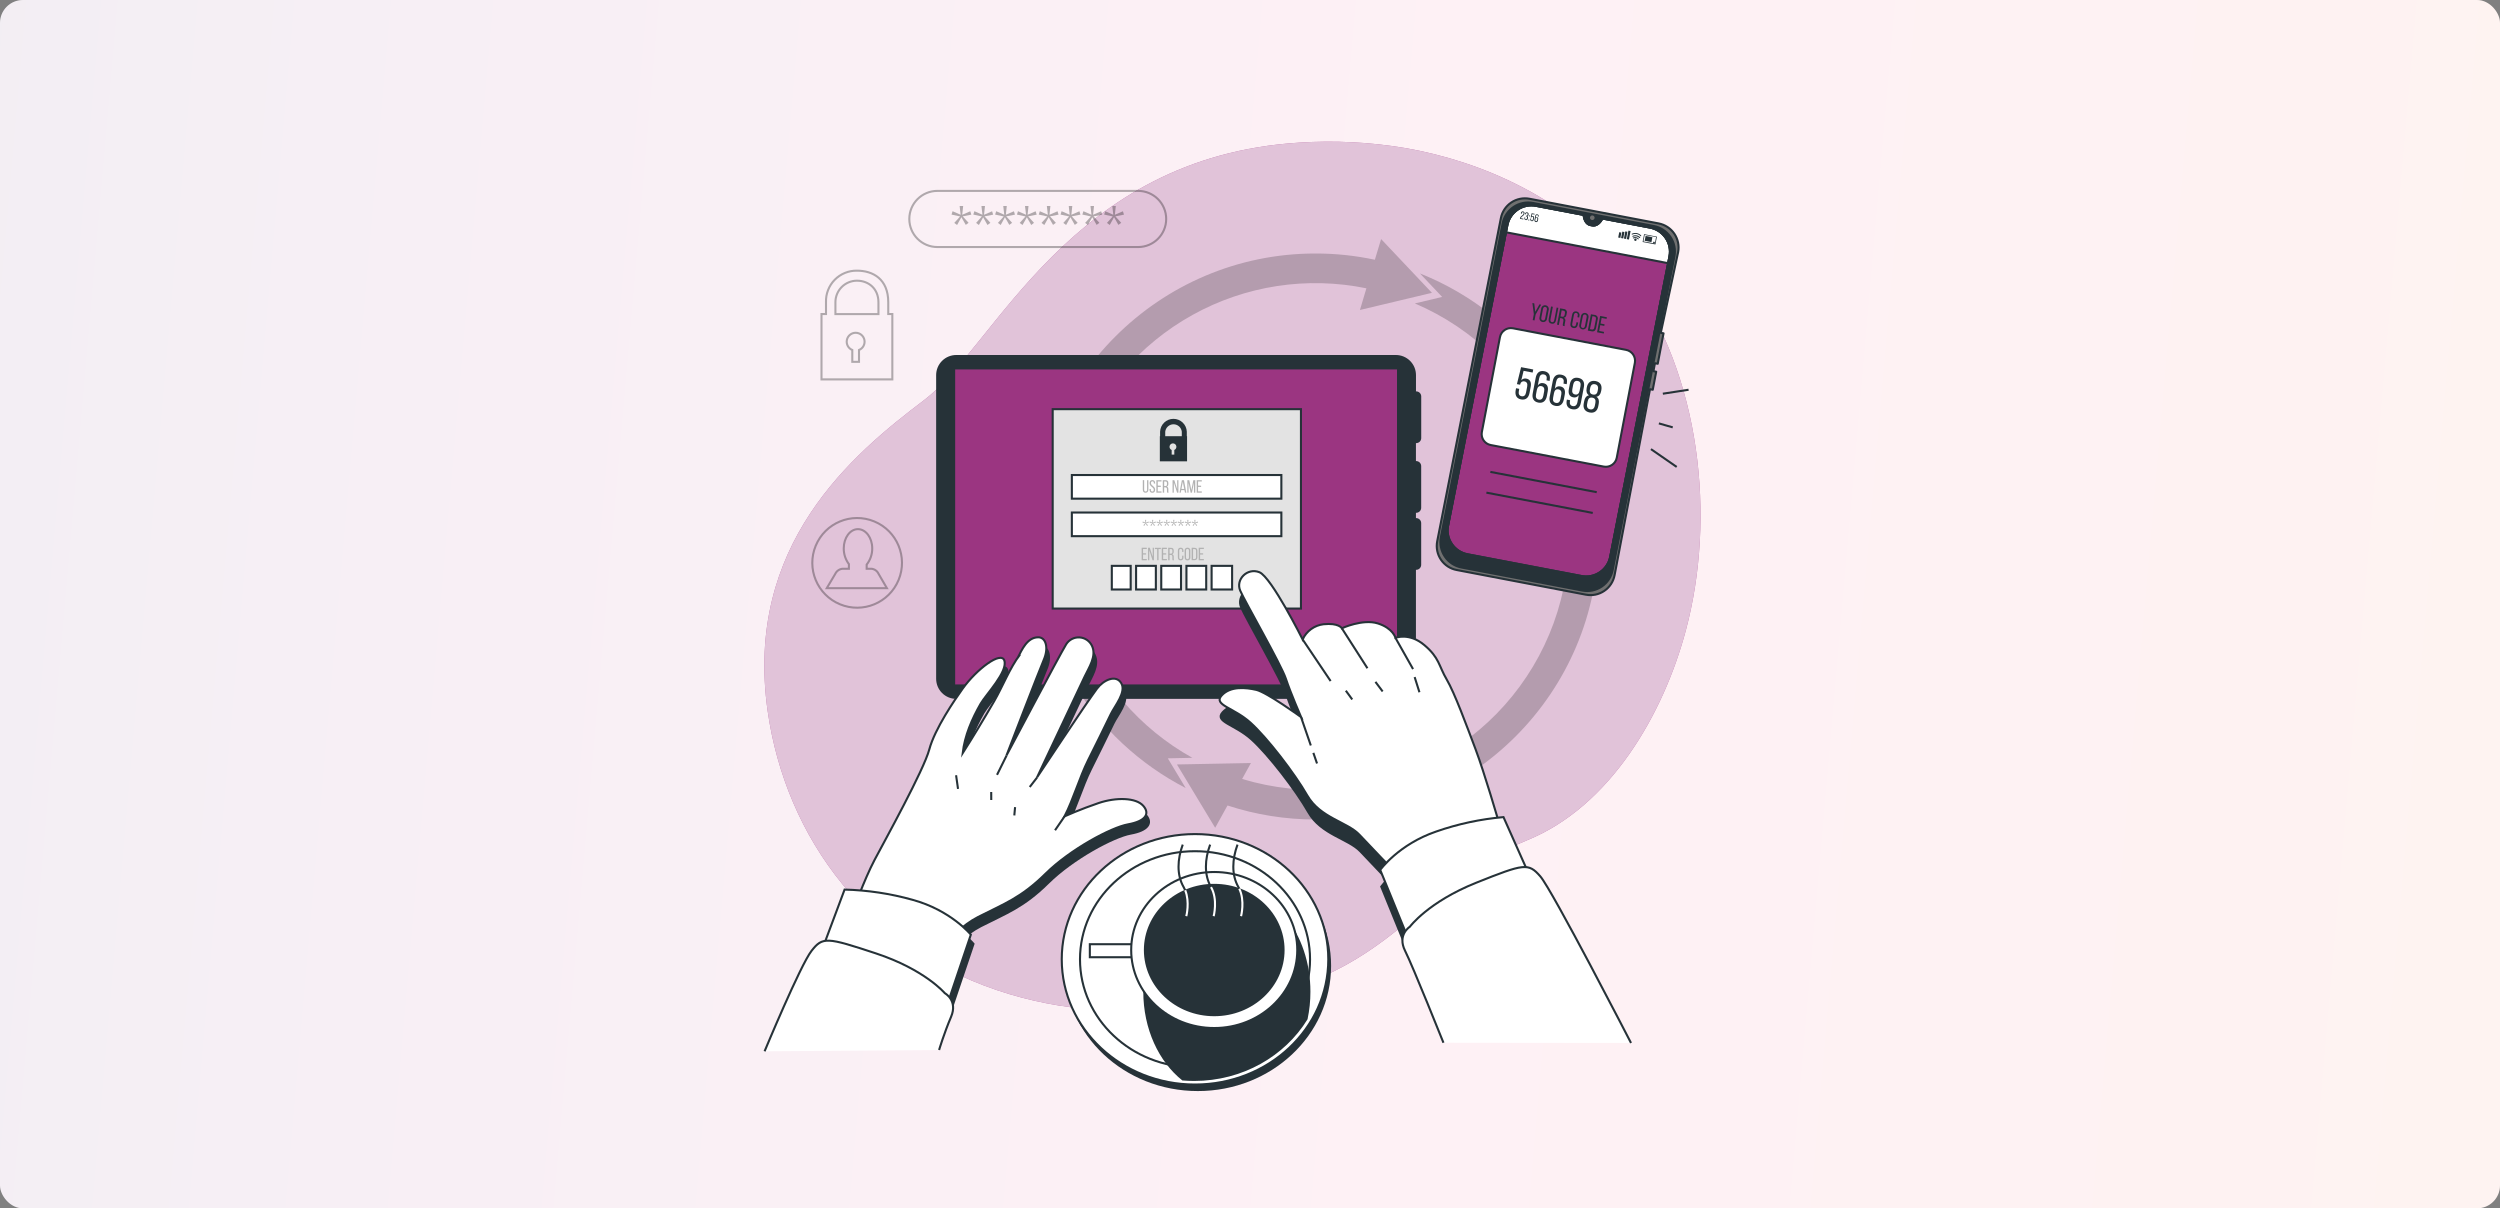
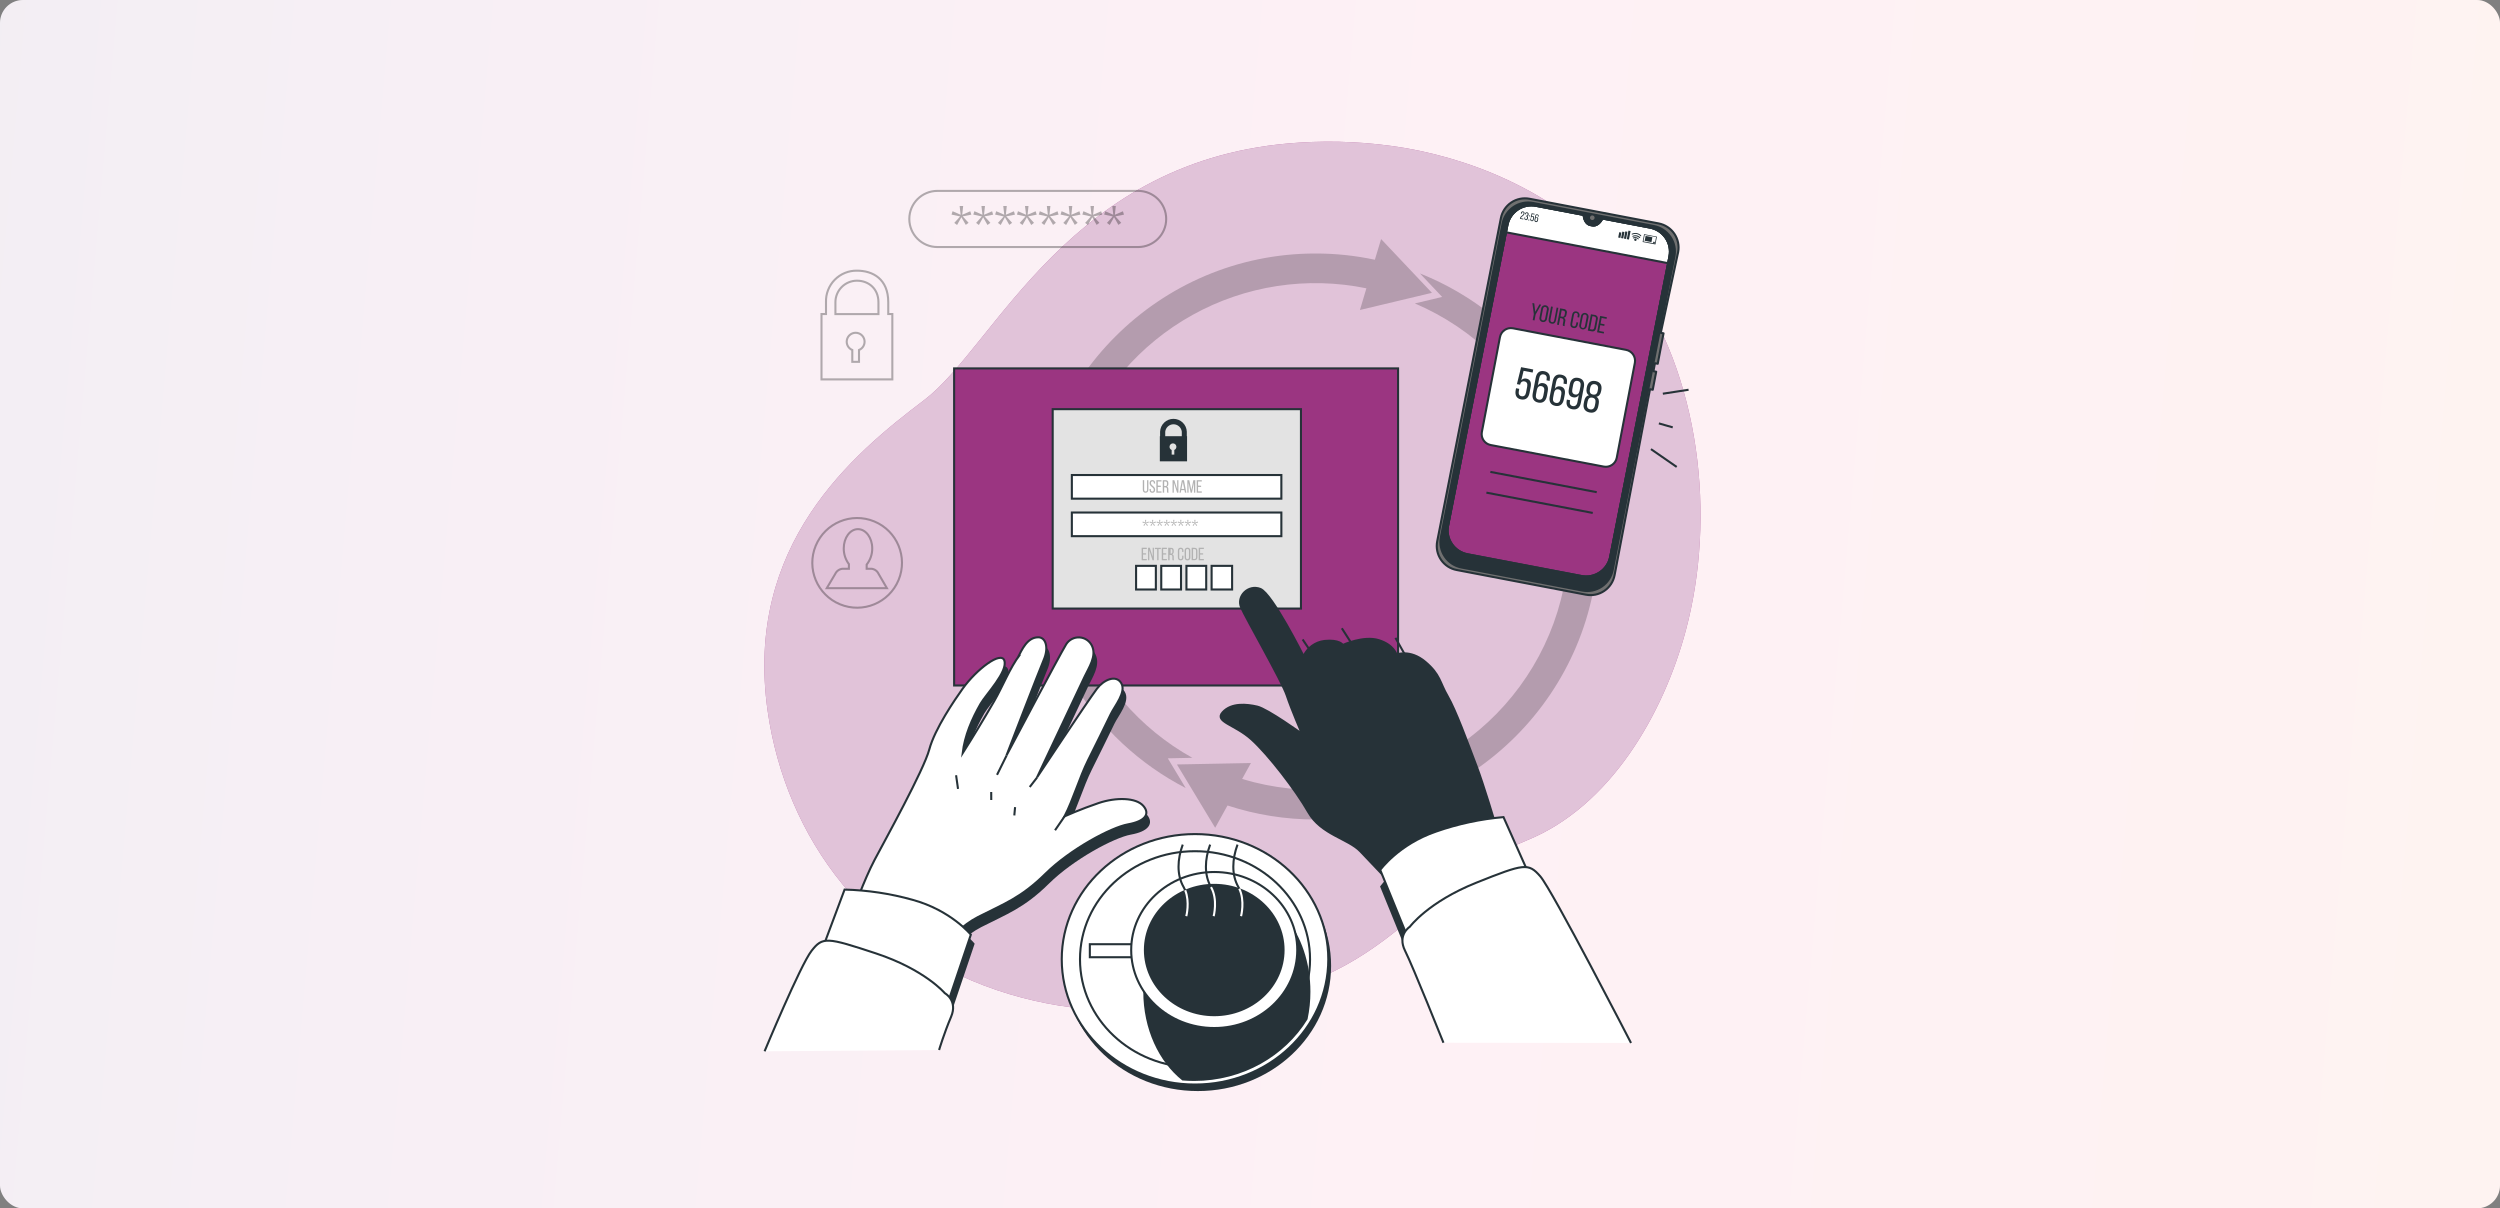
<svg xmlns="http://www.w3.org/2000/svg" width="1200" height="580" viewBox="0 0 1200 580" fill="none">
  <rect x="0" y="0" width="1200" height="580" fill="#808080" stroke="none" />
  <rect width="1200" height="580" rx="11" fill="white" />
  <rect width="1200" height="580" rx="11" fill="url(#paint0_linear_13501_112735)" fill-opacity="0.08" />
  <path d="M809.19 302.66C798.5 342.55 773.11 387.05 732.94 403.35C672.25 427.99 669.61 479.06 557.27 485.11C540.872 486.065 524.419 485.237 508.2 482.64C500.269 481.347 492.43 479.547 484.73 477.25C416.82 457 377.14 402 368.47 341.33C357.06 261.49 409.35 217.91 443.57 192.05C477.79 166.19 513.32 75.26 623.71 68.45C640.565 67.358 657.491 68.213 674.15 71C712.15 77.47 751.89 96 776.87 126.34C778.743 128.62 780.55 130.954 782.29 133.34C816.31 180.17 823.77 248.27 809.19 302.66Z" fill="#9B3581" />
  <path opacity="0.7" d="M809.19 302.66C798.5 342.55 773.11 387.05 732.94 403.35C672.25 427.99 669.61 479.06 557.27 485.11C540.872 486.065 524.419 485.237 508.2 482.64C500.269 481.347 492.43 479.547 484.73 477.25C416.82 457 377.14 402 368.47 341.33C357.06 261.49 409.35 217.91 443.57 192.05C477.79 166.19 513.32 75.26 623.71 68.45C640.565 67.358 657.491 68.213 674.15 71C712.15 77.47 751.89 96 776.87 126.34C778.743 128.62 780.55 130.954 782.29 133.34C816.31 180.17 823.77 248.27 809.19 302.66Z" fill="white" />
  <path opacity="0.3" d="M426.36 150.73V145.06C426.36 133.88 418.92 129.92 411.36 129.92C409.374 129.885 407.402 130.255 405.564 131.006C403.725 131.758 402.059 132.876 400.667 134.293C399.275 135.71 398.186 137.395 397.466 139.246C396.746 141.097 396.411 143.075 396.48 145.06V150.73H394.32V182.11H428.32V150.73H426.36ZM412.32 168V173.69H409.1V168C408.178 167.627 407.414 166.944 406.939 166.069C406.465 165.194 406.309 164.181 406.499 163.204C406.69 162.227 407.214 161.346 407.982 160.713C408.75 160.08 409.715 159.734 410.71 159.734C411.706 159.734 412.67 160.08 413.438 160.713C414.207 161.346 414.731 162.227 414.921 163.204C415.111 164.181 414.956 165.194 414.482 166.069C414.007 166.944 413.243 167.627 412.32 168ZM421.65 150.76H401V145.09C400.995 142.35 402.078 139.719 404.011 137.776C405.944 135.834 408.57 134.738 411.31 134.73C417.01 134.73 421.65 138.63 421.65 145.06V150.76Z" stroke="black" stroke-miterlimit="10" />
  <path opacity="0.3" d="M546.29 91.63H449.95C442.505 91.63 436.47 97.663 436.47 105.105C436.47 112.547 442.505 118.58 449.95 118.58H546.29C553.735 118.58 559.77 112.547 559.77 105.105C559.77 97.663 553.735 91.63 546.29 91.63Z" stroke="black" stroke-miterlimit="10" />
  <g opacity="0.3">
    <path d="M462.11 103.85L464.92 106.95L463.57 107.95L461.47 104.26L459.4 108L458.05 107L460.84 103.9L456.73 103L457.23 101.38L461.1 103.08L460.62 98.89H462.32L461.87 103.08L465.74 101.41L466.24 103.03L462.11 103.85Z" fill="black" />
    <path d="M472.58 103.85L475.39 106.95L474 108L471.91 104.31L469.87 108L468.52 107L471.3 103.9L467.19 103L467.7 101.38L471.57 103.08L471.09 98.89H472.79L472.34 103.08L476.21 101.41L476.71 103.03L472.58 103.85Z" fill="black" />
    <path d="M483 103.85L485.81 106.95L484.46 107.95L482.37 104.26L480.34 108L479 107L481.78 103.9L477.66 103L478.17 101.38L482.04 103.08L481.56 98.89H483.26L482.81 103.08L486.68 101.41L487.18 103.03L483 103.85Z" fill="black" />
    <path d="M493.51 103.85L496.32 106.95L495 108L492.9 104.31L490.81 108L489.46 107L492.24 103.9L488.13 103L488.63 101.38L492.5 103.08L492 98.89H493.69L493.24 103.08L497.11 101.41L497.62 103.03L493.51 103.85Z" fill="black" />
    <path d="M504 103.85L506.81 106.95L505.46 107.95L503.36 104.26L501.28 108L499.92 107L502.71 103.9L498.6 103L499.1 101.38L502.97 103.08L502.49 98.89H504.19L503.74 103.08L507.61 101.41L508.11 103.03L504 103.85Z" fill="black" />
    <path d="M514.45 103.85L517.26 106.95L515.9 107.95L513.81 104.26L511.74 108L510.39 107L513.17 103.9L509.06 103L509.57 101.38L513.44 103.08L513 98.89H514.7L514.25 103.08L518.12 101.41L518.62 103.03L514.45 103.85Z" fill="black" />
    <path d="M524.91 103.85L527.72 106.95L526.37 107.95L524.28 104.26L522.21 108L520.86 107L523.64 103.9L519.53 103L520.04 101.38L523.91 103.08L523.43 98.89H525.13L524.68 103.08L528.55 101.41L529.05 103.03L524.91 103.85Z" fill="black" />
    <path d="M535.38 103.85L538.19 106.95L536.84 107.95L534.74 104.26L532.68 108L531.33 107L534.11 103.9L530 103L530.5 101.38L534.37 103.08L533.9 98.89H535.59L535.14 103.08L539 101.41L539.51 103.03L535.38 103.85Z" fill="black" />
  </g>
  <path opacity="0.3" d="M421.71 275.44C421.403 274.766 420.923 274.186 420.319 273.757C419.715 273.329 419.008 273.067 418.27 273H416V271C417.753 268.792 418.696 266.049 418.67 263.23C418.67 258.13 415.6 253.99 411.81 253.99C408.02 253.99 405 258.13 405 263.23C404.979 265.949 405.847 268.6 407.47 270.78V273H404.47C403.724 273.059 403.006 273.313 402.389 273.735C401.771 274.158 401.275 274.736 400.95 275.41L396.84 282.33H425.71L421.71 275.44Z" stroke="black" stroke-miterlimit="10" />
  <path opacity="0.3" d="M431.311 278.411C435.859 267.431 430.645 254.842 419.665 250.294C408.684 245.746 396.096 250.96 391.547 261.94C386.999 272.921 392.213 285.509 403.194 290.058C414.174 294.606 426.763 289.392 431.311 278.411Z" stroke="black" stroke-miterlimit="10" />
  <g opacity="0.2">
    <path d="M572.33 363.75C546.939 349.638 527.441 326.902 517.364 299.657C507.287 272.412 507.298 242.459 517.395 215.222C527.491 187.984 547.007 165.262 572.408 151.169C597.809 137.075 627.416 132.542 655.87 138.39L652.77 148.79L687.33 140.56L662.93 114.75L659.93 124.68C650.553 122.673 640.989 121.667 631.4 121.68C556.49 121.68 495.54 182.62 495.54 257.53C495.56 282.464 502.434 306.912 515.411 328.202C528.388 349.493 546.968 366.806 569.12 378.25L560.55 364L572.33 363.75Z" fill="black" />
    <path d="M681.56 131.24L692.23 142.53L679.13 145.65C707.75 157.842 730.609 180.538 743.004 209.07C755.399 237.602 756.388 269.8 745.767 299.039C735.147 328.278 713.724 352.334 685.906 366.26C658.089 380.185 625.992 382.919 596.22 373.9L600.44 366.25L564.93 366.94L583.28 397.35L589.2 386.63C602.831 391.098 617.086 393.369 631.43 393.36C706.34 393.36 767.29 332.42 767.29 257.5C767.258 230.297 759.072 203.727 743.791 181.221C728.51 158.715 706.833 141.306 681.56 131.24Z" fill="black" />
  </g>
  <path d="M792 109.23L769.1 104.86V104.94C767.96 107.25 766.1 108.53 764.37 108.2L763.37 108.01C761.64 107.69 760.37 105.8 760.17 103.23V103.15L737.27 98.78C735.754 98.489 734.195 98.499 732.683 98.811C731.171 99.123 729.735 99.73 728.458 100.598C727.18 101.466 726.087 102.577 725.24 103.867C724.392 105.158 723.808 106.603 723.52 108.12L693.8 258.83C693.466 260.589 693.844 262.408 694.852 263.887C695.859 265.367 697.412 266.386 699.17 266.72L763.78 279.05C764.65 279.217 765.545 279.211 766.412 279.032C767.28 278.852 768.104 278.504 768.836 278.006C769.569 277.508 770.197 276.871 770.683 276.13C771.169 275.39 771.505 274.561 771.67 273.69L801.37 123C801.663 121.481 801.652 119.918 801.339 118.402C801.026 116.887 800.417 115.448 799.546 114.168C798.676 112.889 797.561 111.794 796.266 110.947C794.971 110.099 793.521 109.516 792 109.23Z" fill="#9B3581" stroke="#263238" stroke-linecap="round" stroke-linejoin="round" />
  <path d="M800.73 126.34L801.37 122.98C801.66 121.462 801.647 119.902 801.333 118.388C801.018 116.875 800.409 115.438 799.538 114.161C798.668 112.884 797.554 111.791 796.26 110.945C794.967 110.099 793.519 109.516 792 109.23L769.1 104.86V104.94C767.96 107.25 766.1 108.53 764.37 108.2L763.37 108.01C761.64 107.69 760.37 105.8 760.17 103.23V103.15L737.27 98.78C735.754 98.489 734.195 98.499 732.683 98.811C731.171 99.123 729.735 99.73 728.458 100.598C727.18 101.466 726.087 102.577 725.24 103.867C724.392 105.158 723.808 106.603 723.52 108.12L722.87 111.49L800.73 126.34Z" fill="white" stroke="#263238" stroke-linecap="round" stroke-linejoin="round" />
  <path d="M795.71 174.6L798.5 160L797.18 159.75L805.51 121C806.09 117.938 805.432 114.77 803.679 112.192C801.926 109.614 799.222 107.837 796.16 107.25L734.16 95.41C731.097 94.828 727.928 95.485 725.349 97.239C722.771 98.992 720.994 101.697 720.41 104.76L689.85 259.85C689.559 261.367 689.569 262.926 689.881 264.438C690.193 265.95 690.8 267.386 691.668 268.663C692.535 269.94 693.646 271.034 694.937 271.881C696.228 272.728 697.673 273.313 699.19 273.6L761.19 285.44C762.711 285.738 764.275 285.732 765.793 285.423C767.311 285.114 768.753 284.508 770.036 283.641C771.32 282.773 772.419 281.66 773.271 280.366C774.122 279.072 774.71 277.622 775 276.1L792 186.82L793.32 187.08L794.97 178.43L793.65 178.18L794.38 174.35L795.71 174.6ZM772.92 267.16C772.331 270.222 770.552 272.926 767.972 274.677C765.392 276.428 762.223 277.084 759.16 276.5L704.39 266.05C701.329 265.464 698.626 263.687 696.875 261.108C695.123 258.53 694.467 255.362 695.05 252.3L723.51 108.12C723.798 106.603 724.382 105.158 725.23 103.867C726.077 102.577 727.17 101.466 728.448 100.598C729.725 99.73 731.161 99.123 732.673 98.811C734.185 98.499 735.744 98.489 737.26 98.78L760.16 103.15V103.23C760.38 105.8 761.63 107.69 763.36 108.01L764.36 108.2C766.08 108.53 767.95 107.2 769.09 104.94V104.86L792 109.23C793.521 109.516 794.971 110.099 796.266 110.947C797.561 111.794 798.676 112.889 799.546 114.168C800.417 115.448 801.026 116.887 801.339 118.403C801.652 119.918 801.663 121.481 801.37 123L772.92 267.16Z" fill="#707070" stroke="#263238" stroke-linecap="round" stroke-linejoin="round" />
  <path d="M793.83 108.49L735.83 97.42C732.585 96.802 729.228 97.498 726.496 99.354C723.764 101.211 721.881 104.076 721.26 107.32L691.62 257.83C691.313 259.437 691.325 261.089 691.656 262.691C691.988 264.293 692.631 265.814 693.551 267.167C694.47 268.52 695.647 269.679 697.015 270.577C698.382 271.475 699.913 272.094 701.52 272.4L759.52 283.46C761.127 283.768 762.779 283.756 764.381 283.424C765.983 283.093 767.504 282.449 768.857 281.53C770.21 280.61 771.369 279.433 772.267 278.066C773.165 276.698 773.784 275.167 774.09 273.56L803.73 123.05C804.348 119.807 803.652 116.451 801.796 113.72C799.939 110.989 797.074 109.108 793.83 108.49ZM772.92 267.16C772.332 270.222 770.552 272.925 767.972 274.677C765.392 276.428 762.223 277.084 759.16 276.5L704.39 266.05C701.329 265.464 698.626 263.686 696.875 261.108C695.123 258.53 694.467 255.362 695.05 252.3L723.51 108.12C723.798 106.603 724.382 105.158 725.23 103.867C726.077 102.577 727.17 101.466 728.448 100.598C729.725 99.73 731.161 99.123 732.673 98.811C734.185 98.499 735.744 98.489 737.26 98.78L760.16 103.15V103.23C760.38 105.8 761.63 107.69 763.36 108.01L764.36 108.2C766.08 108.53 767.95 107.2 769.09 104.94V104.86L792 109.23C793.521 109.516 794.971 110.099 796.266 110.947C797.561 111.794 798.676 112.889 799.546 114.168C800.417 115.448 801.026 116.887 801.339 118.402C801.652 119.918 801.663 121.481 801.37 123L772.92 267.16Z" fill="#263238" stroke="#263238" stroke-linecap="round" stroke-linejoin="round" />
  <path d="M765.38 104.721C765.421 104.507 765.399 104.286 765.315 104.086C765.23 103.885 765.089 103.714 764.907 103.594C764.726 103.474 764.513 103.41 764.295 103.411C764.078 103.412 763.865 103.478 763.685 103.599C763.505 103.721 763.365 103.893 763.282 104.095C763.2 104.296 763.179 104.517 763.222 104.73C763.266 104.943 763.371 105.139 763.526 105.292C763.68 105.445 763.876 105.549 764.09 105.591C764.232 105.62 764.378 105.62 764.52 105.592C764.662 105.564 764.798 105.508 764.918 105.427C765.038 105.346 765.14 105.241 765.22 105.12C765.299 104.999 765.354 104.863 765.38 104.721Z" fill="#707070" />
  <path d="M731.73 102.6C731.52 103.7 730.21 103.86 730.05 104.69V104.75L731.24 104.98L731.17 105.35L729.57 105L729.63 104.69C729.85 103.52 731.13 103.52 731.32 102.5C731.39 102.13 731.32 101.9 731.01 101.85C730.7 101.8 730.54 101.98 730.48 102.3L730.42 102.62L730.04 102.55V102.25C730.15 101.7 730.47 101.38 731.04 101.48C731.169 101.489 731.293 101.529 731.403 101.595C731.513 101.662 731.605 101.754 731.672 101.863C731.74 101.973 731.78 102.097 731.79 102.225C731.8 102.353 731.78 102.481 731.73 102.6Z" fill="#263238" />
  <path d="M733.72 103V103.09C733.705 103.248 733.639 103.398 733.533 103.516C733.427 103.635 733.286 103.717 733.13 103.75C733.265 103.838 733.367 103.968 733.421 104.12C733.475 104.271 733.478 104.436 733.43 104.59L733.38 104.87C733.27 105.43 732.94 105.74 732.38 105.64C731.82 105.54 731.63 105.12 731.74 104.56V104.31L732.12 104.38L732.06 104.66C732 104.99 732.06 105.21 732.39 105.26C732.72 105.31 732.85 105.15 732.92 104.78L732.98 104.5C733.04 104.15 732.98 103.95 732.62 103.88H732.4L732.47 103.52H732.71C732.773 103.531 732.838 103.529 732.9 103.514C732.962 103.498 733.02 103.47 733.07 103.43C733.121 103.39 733.162 103.34 733.191 103.283C733.22 103.226 733.237 103.164 733.24 103.1V102.93C733.31 102.56 733.24 102.34 732.92 102.29C732.6 102.24 732.45 102.41 732.39 102.74V102.92L732.01 102.85V102.68C732.11 102.13 732.44 101.82 733.01 101.92C733.58 102.02 733.83 102.42 733.72 103Z" fill="#263238" />
  <path d="M734.46 103.4L734.36 103.91L733.97 103.83L734.07 103.33L734.46 103.4ZM734.08 105.4L733.98 105.91L733.59 105.83L733.69 105.33L734.08 105.4Z" fill="#263238" />
  <path d="M735.22 103.89C735.289 103.803 735.381 103.738 735.485 103.703C735.59 103.667 735.703 103.663 735.81 103.69C736.28 103.78 736.42 104.16 736.32 104.69L736.19 105.4C736.08 105.96 735.75 106.27 735.19 106.16C734.63 106.05 734.45 105.65 734.55 105.09L734.6 104.84L734.98 104.92L734.93 105.19C734.86 105.51 734.93 105.74 735.25 105.79C735.57 105.84 735.72 105.68 735.78 105.35L735.91 104.64C735.98 104.32 735.91 104.09 735.59 104.04C735.538 104.027 735.483 104.025 735.429 104.033C735.376 104.042 735.324 104.061 735.279 104.09C735.233 104.119 735.193 104.157 735.163 104.202C735.132 104.247 735.111 104.297 735.1 104.35V104.43L734.72 104.36L735.2 102.36L736.64 102.63L736.57 102.99L735.5 102.79L735.22 103.89Z" fill="#263238" />
  <path d="M738.57 103.9V104L738.19 103.93V103.84C738.25 103.51 738.19 103.29 737.85 103.24C737.51 103.19 737.37 103.35 737.3 103.74L737.14 104.55C737.207 104.439 737.309 104.352 737.43 104.303C737.551 104.255 737.684 104.246 737.81 104.28C738.27 104.37 738.42 104.74 738.32 105.28L738.21 105.83C738.206 105.951 738.175 106.068 738.12 106.175C738.065 106.282 737.986 106.375 737.891 106.448C737.795 106.521 737.684 106.571 737.566 106.596C737.449 106.621 737.327 106.619 737.21 106.59C737.09 106.573 736.976 106.53 736.875 106.464C736.773 106.397 736.688 106.309 736.625 106.206C736.562 106.103 736.523 105.987 736.51 105.867C736.497 105.746 736.51 105.625 736.55 105.51L736.91 103.66C737.02 103.08 737.35 102.77 737.91 102.88C738.024 102.896 738.134 102.936 738.231 102.998C738.329 103.059 738.412 103.142 738.475 103.239C738.537 103.335 738.578 103.445 738.595 103.559C738.611 103.673 738.603 103.79 738.57 103.9ZM737.06 105L736.95 105.54C736.89 105.87 736.95 106.09 737.28 106.15C737.61 106.21 737.75 106.04 737.82 105.71L737.92 105.16C737.98 104.84 737.92 104.61 737.59 104.56C737.26 104.51 737.12 104.69 737.06 105Z" fill="#263238" />
  <path d="M778.26 111.65L777.229 111.453L776.739 114.017L777.77 114.214L778.26 111.65Z" fill="#263238" />
  <path d="M779.738 111.377L778.707 111.181L778.118 114.265L779.15 114.462L779.738 111.377Z" fill="#263238" />
  <path d="M781.174 111.262L780.143 111.065L779.485 114.513L780.516 114.71L781.174 111.262Z" fill="#263238" />
  <path d="M782.68 110.899L781.648 110.702L780.869 114.788L781.9 114.985L782.68 110.899Z" fill="#263238" />
  <path d="M794.61 117.34L788.45 116.17L789.16 112.4L795.33 113.58L794.61 117.34ZM788.85 115.89L794.33 116.89L794.92 113.8L789.44 112.8L788.85 115.89Z" fill="#263238" />
  <path d="M793.146 113.874L789.895 113.254L789.449 115.592L792.7 116.212L793.146 113.874Z" fill="#263238" />
  <path d="M794.372 116.152L793.598 116.002L793.427 116.884L794.201 117.034L794.372 116.152Z" fill="#263238" />
  <path d="M786.34 114.92C786.299 114.91 786.261 114.889 786.23 114.86C785.968 114.576 785.623 114.381 785.245 114.304C784.866 114.227 784.472 114.271 784.12 114.43C784.094 114.446 784.065 114.457 784.034 114.462C784.004 114.467 783.973 114.465 783.943 114.458C783.913 114.45 783.885 114.437 783.861 114.418C783.836 114.4 783.816 114.377 783.8 114.35C783.784 114.324 783.773 114.295 783.768 114.264C783.764 114.234 783.765 114.203 783.772 114.173C783.78 114.143 783.793 114.115 783.812 114.091C783.83 114.066 783.854 114.046 783.88 114.03C784.316 113.814 784.81 113.745 785.289 113.831C785.768 113.917 786.207 114.155 786.54 114.51C786.562 114.532 786.58 114.557 786.592 114.585C786.604 114.614 786.61 114.644 786.61 114.675C786.61 114.706 786.604 114.736 786.592 114.765C786.58 114.793 786.562 114.819 786.54 114.84C786.515 114.868 786.484 114.89 786.45 114.904C786.415 114.918 786.377 114.923 786.34 114.92Z" fill="#263238" />
  <path d="M787 114.23C786.964 114.239 786.926 114.239 786.89 114.23C786.516 113.829 786.025 113.555 785.488 113.446C784.95 113.337 784.392 113.397 783.89 113.62C783.864 113.636 783.835 113.646 783.805 113.651C783.774 113.655 783.743 113.654 783.714 113.646C783.684 113.639 783.656 113.626 783.631 113.608C783.607 113.589 783.586 113.566 783.57 113.54C783.555 113.514 783.544 113.485 783.54 113.454C783.535 113.424 783.537 113.393 783.544 113.364C783.552 113.334 783.565 113.306 783.583 113.281C783.601 113.257 783.624 113.236 783.65 113.22C784.242 112.939 784.908 112.852 785.552 112.97C786.196 113.089 786.787 113.407 787.24 113.88C787.262 113.902 787.28 113.927 787.292 113.956C787.304 113.984 787.31 114.014 787.31 114.045C787.31 114.076 787.304 114.106 787.292 114.135C787.28 114.163 787.262 114.189 787.24 114.21C787.207 114.236 787.166 114.252 787.123 114.256C787.081 114.259 787.038 114.251 787 114.23Z" fill="#263238" />
  <path d="M787.55 113.42C787.507 113.408 787.466 113.388 787.43 113.36C786.95 112.836 786.314 112.479 785.615 112.342C784.917 112.205 784.193 112.296 783.55 112.6C783.496 112.629 783.432 112.636 783.372 112.62C783.313 112.603 783.262 112.564 783.23 112.51C783.214 112.484 783.203 112.455 783.199 112.425C783.194 112.394 783.195 112.363 783.203 112.333C783.21 112.304 783.223 112.275 783.242 112.251C783.26 112.226 783.284 112.206 783.31 112.19C784.041 111.844 784.863 111.737 785.658 111.885C786.453 112.032 787.182 112.426 787.74 113.01C787.762 113.032 787.78 113.057 787.792 113.086C787.804 113.114 787.81 113.144 787.81 113.175C787.81 113.206 787.804 113.236 787.792 113.265C787.78 113.293 787.762 113.319 787.74 113.34C787.718 113.368 787.688 113.39 787.655 113.404C787.622 113.418 787.586 113.423 787.55 113.42Z" fill="#263238" />
  <path d="M785.57 115.17C785.557 115.246 785.529 115.318 785.487 115.383C785.446 115.448 785.392 115.504 785.328 115.547C785.265 115.591 785.194 115.622 785.118 115.638C785.043 115.654 784.966 115.654 784.89 115.64C784.736 115.611 784.6 115.522 784.512 115.392C784.424 115.263 784.391 115.104 784.42 114.95C784.449 114.796 784.538 114.66 784.668 114.572C784.797 114.484 784.956 114.451 785.11 114.48C785.186 114.494 785.258 114.524 785.323 114.566C785.387 114.609 785.442 114.664 785.485 114.728C785.528 114.793 785.558 114.865 785.572 114.941C785.587 115.016 785.586 115.094 785.57 115.17Z" fill="#263238" />
  <path d="M780.487 167.927L726.226 157.576C723.329 157.023 720.532 158.924 719.98 161.821L711.291 207.369C710.738 210.266 712.639 213.063 715.536 213.615L769.797 223.966C772.694 224.519 775.491 222.618 776.043 219.721L784.732 174.173C785.285 171.276 783.384 168.479 780.487 167.927Z" fill="white" stroke="#263238" stroke-miterlimit="10" />
  <path d="M736.24 150.79L735.54 145.45L736.45 145.62L736.93 149.7L738.93 146.09L739.76 146.24L737.1 151L736.57 153.81L735.7 153.65L736.24 150.79Z" fill="#263238" />
  <path d="M739.76 148.21C739.78 147.951 739.853 147.7 739.977 147.472C740.101 147.243 740.271 147.044 740.477 146.886C740.683 146.729 740.92 146.616 741.173 146.557C741.425 146.497 741.687 146.492 741.942 146.541C742.197 146.59 742.439 146.692 742.651 146.841C742.863 146.99 743.042 147.182 743.175 147.405C743.308 147.628 743.392 147.876 743.422 148.134C743.453 148.391 743.428 148.653 743.35 148.9L742.58 152.9C742.561 153.159 742.487 153.41 742.363 153.639C742.24 153.867 742.069 154.066 741.863 154.224C741.657 154.381 741.42 154.494 741.168 154.553C740.915 154.613 740.653 154.618 740.398 154.569C740.143 154.52 739.902 154.418 739.689 154.269C739.477 154.12 739.298 153.928 739.165 153.705C739.032 153.482 738.948 153.234 738.918 152.976C738.888 152.719 738.912 152.458 738.99 152.21L739.76 148.21ZM739.84 152.47C739.7 153.19 739.93 153.66 740.55 153.78C741.17 153.9 741.55 153.54 741.7 152.78L742.49 148.64C742.62 147.93 742.41 147.45 741.78 147.33C741.15 147.21 740.78 147.58 740.63 148.33L739.84 152.47Z" fill="#263238" />
  <path d="M744.23 153.31C744.1 154.02 744.29 154.49 744.93 154.62C745.57 154.75 745.93 154.36 746.06 153.62L747.2 147.62L748.02 147.78L746.88 153.72C746.65 154.91 745.95 155.6 744.75 155.36C743.55 155.12 743.15 154.24 743.38 153.05L744.51 147.11L745.37 147.27L744.23 153.31Z" fill="#263238" />
  <path d="M750.63 148.32C750.878 148.333 751.12 148.404 751.335 148.527C751.55 148.65 751.734 148.823 751.87 149.03C752.006 149.238 752.092 149.474 752.12 149.721C752.148 149.968 752.117 150.217 752.03 150.45L751.91 151.09C751.74 151.95 751.34 152.43 750.63 152.51C750.939 152.685 751.176 152.964 751.299 153.297C751.422 153.63 751.422 153.996 751.3 154.33L751.07 155.55C750.985 155.878 750.985 156.222 751.07 156.55L750.19 156.39C750.109 156.062 750.109 155.718 750.19 155.39L750.42 154.16C750.59 153.27 750.23 152.91 749.5 152.77L748.89 152.66L748.25 156L747.37 155.84L748.87 148L750.63 148.32ZM749.7 152C750.39 152.13 750.85 152 751.01 151.13L751.15 150.38C751.29 149.68 751.15 149.26 750.45 149.13L749.6 148.97L749.05 151.87L749.7 152Z" fill="#263238" />
  <path d="M758.12 151.721L757.99 152.421L757.16 152.261L757.3 151.511C757.44 150.811 757.24 150.331 756.6 150.211C755.96 150.091 755.6 150.461 755.47 151.211L754.68 155.351C754.54 156.061 754.75 156.541 755.38 156.661C756.01 156.781 756.38 156.411 756.51 155.661L756.71 154.661L757.54 154.811L757.35 155.811C757.12 156.991 756.42 157.671 755.21 157.441C754 157.211 753.6 156.321 753.83 155.131L754.6 151.131C754.82 149.951 755.53 149.271 756.73 149.501C756.976 149.538 757.21 149.629 757.418 149.765C757.626 149.902 757.801 150.082 757.933 150.292C758.065 150.503 758.15 150.74 758.182 150.986C758.215 151.233 758.193 151.483 758.12 151.721Z" fill="#263238" />
  <path d="M758.85 151.85C758.876 151.596 758.954 151.35 759.08 151.128C759.206 150.906 759.377 150.712 759.581 150.56C759.786 150.407 760.021 150.299 760.269 150.242C760.518 150.185 760.776 150.18 761.027 150.228C761.278 150.276 761.516 150.376 761.726 150.521C761.936 150.666 762.114 150.853 762.248 151.071C762.382 151.288 762.469 151.531 762.504 151.784C762.538 152.037 762.52 152.295 762.45 152.54L761.67 156.54C761.638 156.788 761.556 157.026 761.428 157.24C761.301 157.454 761.131 157.64 760.929 157.786C760.728 157.933 760.498 158.036 760.255 158.091C760.012 158.145 759.76 158.149 759.515 158.103C759.27 158.056 759.037 157.96 758.831 157.821C758.624 157.681 758.448 157.501 758.314 157.291C758.18 157.081 758.09 156.846 758.049 156.6C758.009 156.354 758.02 156.102 758.08 155.86L758.85 151.85ZM758.93 156.12C758.8 156.83 759.02 157.3 759.65 157.42C760.28 157.54 760.65 157.19 760.79 156.42L761.58 152.28C761.72 151.57 761.51 151.09 760.87 150.97C760.23 150.85 759.87 151.22 759.72 151.97L758.93 156.12Z" fill="#263238" />
  <path d="M765.47 151.161C765.727 151.189 765.974 151.275 766.193 151.413C766.411 151.551 766.596 151.737 766.732 151.956C766.868 152.176 766.952 152.424 766.977 152.681C767.003 152.939 766.97 153.198 766.88 153.441L766.13 157.441C765.9 158.631 765.2 159.271 763.98 159.031L762.14 158.681L763.64 150.851L765.47 151.161ZM764.12 158.161C764.75 158.281 765.12 157.941 765.26 157.221L766.03 153.221C766.16 152.501 765.94 152.051 765.3 151.931L764.36 151.751L763.17 158.001L764.12 158.161Z" fill="#263238" />
  <path d="M770.2 155.66L770.05 156.44L768.13 156.07L767.6 158.86L769.95 159.31L769.8 160.1L766.58 159.49L768.07 151.65L771.3 152.27L771.14 153.06L768.79 152.61L768.28 155.29L770.2 155.66Z" fill="#263238" />
  <path d="M730.22 182.53C730.51 182.183 730.891 181.924 731.321 181.783C731.75 181.641 732.211 181.623 732.65 181.73C734.55 182.09 735.13 183.65 734.72 185.73L734.17 188.62C733.74 190.88 732.38 192.15 730.12 191.72C727.86 191.29 727.12 189.61 727.52 187.35L727.71 186.35L729.25 186.64L729.04 187.74C728.79 189.07 729.18 189.98 730.36 190.2C731.54 190.42 732.25 189.73 732.5 188.4L733.05 185.53C733.31 184.2 732.91 183.29 731.73 183.07C731.516 183.013 731.292 183 731.072 183.033C730.853 183.066 730.643 183.145 730.455 183.263C730.267 183.381 730.106 183.537 729.981 183.721C729.856 183.905 729.771 184.112 729.73 184.33L729.66 184.67L728.12 184.38L730.12 176.24L735.95 177.35L735.67 178.83L731.32 178L730.22 182.53Z" fill="#263238" />
  <path d="M743.84 182.57V182.85L742.3 182.55L742.37 182.17C742.63 180.84 742.23 179.96 741.02 179.73C739.81 179.5 739.02 180.19 738.77 181.73L738.14 185.05C738.403 184.594 738.809 184.236 739.295 184.032C739.78 183.828 740.32 183.789 740.83 183.92C742.73 184.28 743.31 185.81 742.9 187.92L742.48 190.16C742.05 192.42 740.64 193.68 738.39 193.25C736.14 192.82 735.27 191.12 735.7 188.86L737.14 181.32C737.58 178.98 738.92 177.72 741.26 178.17C743.6 178.62 744.27 180.31 743.84 182.57ZM737.7 187.14L737.28 189.35C737.02 190.68 737.42 191.59 738.62 191.82C739.82 192.05 740.53 191.35 740.78 190.02L741.2 187.8C741.46 186.47 741.04 185.56 739.86 185.34C738.68 185.12 738 185.81 737.7 187.14Z" fill="#263238" />
  <path d="M752.06 184.14L752.01 184.42L750.46 184.12L750.54 183.74C750.79 182.41 750.39 181.53 749.19 181.3C747.99 181.07 747.24 181.76 746.94 183.3L746.3 186.61C746.567 186.158 746.973 185.804 747.458 185.602C747.943 185.4 748.481 185.361 748.99 185.49C750.89 185.85 751.48 187.38 751.07 189.49L750.64 191.72C750.21 193.98 748.81 195.25 746.55 194.82C744.29 194.39 743.43 192.69 743.86 190.43L745.3 183C745.75 180.66 747.08 179.4 749.43 179.85C751.78 180.3 752.49 181.88 752.06 184.14ZM745.91 188.7L745.49 190.92C745.24 192.25 745.63 193.16 746.84 193.39C748.05 193.62 748.74 192.92 749 191.59L749.42 189.37C749.67 188.04 749.26 187.13 748.07 186.9C746.88 186.67 746.17 187.37 745.91 188.7Z" fill="#263238" />
  <path d="M760.27 185.731L758.83 193.271C758.38 195.611 757.05 196.891 754.68 196.441C752.31 195.991 751.62 194.341 752.05 192.091L752.11 191.811L753.65 192.101L753.57 192.491C753.32 193.821 753.74 194.711 754.92 194.931C756.1 195.151 756.92 194.481 757.19 192.931L757.82 189.621C757.554 190.071 757.149 190.422 756.665 190.621C756.181 190.819 755.646 190.855 755.14 190.721C753.24 190.361 752.65 188.851 753.06 186.721L753.49 184.461C753.92 182.201 755.3 180.951 757.58 181.381C759.86 181.811 760.7 183.471 760.27 185.731ZM755.13 184.661L754.71 186.881C754.46 188.211 754.87 189.121 756.06 189.351C757.25 189.581 757.96 188.881 758.21 187.551L758.64 185.331C758.9 183.981 758.5 183.091 757.29 182.861C756.08 182.631 755.39 183.311 755.13 184.661Z" fill="#263238" />
  <path d="M768.64 187.26L768.55 187.73C768.27 189.23 767.55 190.22 766.28 190.45C767.42 191.16 767.66 192.45 767.38 193.89L767.17 194.99C766.73 197.27 765.28 198.46 762.98 197.99C760.68 197.52 759.76 195.91 760.2 193.63L760.41 192.53C760.69 191.03 761.41 190 762.72 189.73C761.6 189.04 761.3 187.87 761.59 186.37L761.67 185.9C762.11 183.62 763.57 182.48 765.86 182.9C768.15 183.32 769.08 185 768.64 187.26ZM763.29 186.26L763.16 186.97C762.88 188.41 763.46 189.18 764.62 189.4C765.78 189.62 766.62 189.12 766.87 187.68L767 187C767.29 185.48 766.73 184.65 765.56 184.43C764.39 184.21 763.58 184.76 763.29 186.29V186.26ZM762.07 192.65L761.83 193.9C761.54 195.42 762.08 196.27 763.26 196.49C764.44 196.71 765.26 196.13 765.55 194.61L765.79 193.36C766.06 191.93 765.56 191.11 764.34 190.88C763.12 190.65 762.35 191.25 762.07 192.68V192.65Z" fill="#263238" />
  <path d="M715.37 226.511L766.43 236.251" stroke="#263238" stroke-miterlimit="10" />
  <path d="M713.47 236.471L764.52 246.211" stroke="#263238" stroke-miterlimit="10" />
  <path d="M798.16 188.98L810.51 187.08" stroke="#263238" stroke-miterlimit="10" />
  <path d="M796.26 203.23L802.91 205.13" stroke="#263238" stroke-miterlimit="10" />
  <path d="M792.46 215.58L804.81 224.13" stroke="#263238" stroke-miterlimit="10" />
-   <path d="M679.77 212.7C680.412 212.7 681.027 212.445 681.481 211.992C681.935 211.538 682.19 210.922 682.19 210.28V190.28C682.19 189.639 681.935 189.023 681.481 188.569C681.027 188.115 680.412 187.86 679.77 187.86H679.67V180.04C679.669 178.772 679.418 177.517 678.931 176.346C678.444 175.175 677.731 174.112 676.833 173.216C675.935 172.321 674.869 171.611 673.697 171.128C672.524 170.645 671.268 170.398 670 170.4H459C456.441 170.4 453.986 171.417 452.177 173.227C450.367 175.037 449.35 177.491 449.35 180.05V325.82C449.353 328.378 450.371 330.83 452.18 332.638C453.989 334.445 456.442 335.46 459 335.46H670C672.558 335.46 675.011 334.445 676.82 332.638C678.63 330.83 679.647 328.378 679.65 325.82V273.52H679.75C680.392 273.52 681.007 273.265 681.461 272.812C681.915 272.358 682.17 271.742 682.17 271.1V251.1C682.17 250.459 681.915 249.843 681.461 249.389C681.007 248.935 680.392 248.68 679.75 248.68H679.65V246.15H679.75C680.392 246.15 681.007 245.895 681.461 245.442C681.915 244.988 682.17 244.372 682.17 243.73V223.73C682.17 223.089 681.915 222.473 681.461 222.019C681.007 221.565 680.392 221.31 679.75 221.31H679.65V212.7H679.77Z" fill="#263238" />
  <path d="M671.07 176.83H457.98V329.03H671.07V176.83Z" fill="#9B3581" stroke="#263238" stroke-miterlimit="10" />
  <path d="M624.46 196.4H505.29V292.11H624.46V196.4Z" fill="#E3E3E3" stroke="#263238" stroke-miterlimit="10" />
  <path d="M550.13 265.59V266.19H548.67V268.32H550.46V268.92H548V262.92H550.46V263.52H548.67V265.57L550.13 265.59Z" fill="#B2B2B2" />
  <path d="M551.67 268.92H551.07V262.92H551.91L553.3 267.24V262.92H553.89V268.92H553.2L551.67 264.08V268.92Z" fill="#B2B2B2" />
  <path d="M555.44 268.92V263.54H554.33V262.94H557.2V263.54H556.1V268.92H555.44Z" fill="#B2B2B2" />
  <path d="M559.78 265.59V266.19H558.32V268.32H560.11V268.92H557.65V262.92H560.11V263.52H558.32V265.57L559.78 265.59Z" fill="#B2B2B2" />
-   <path d="M562.06 262.94C563 262.94 563.4 263.41 563.4 264.3V264.79C563.4 265.45 563.17 265.86 562.65 266.02C563.2 266.19 563.41 266.63 563.41 267.27V268.2C563.385 268.446 563.427 268.695 563.53 268.92H562.85C562.755 268.693 562.717 268.445 562.74 268.2V267.26C562.74 266.58 562.42 266.37 561.87 266.37H561.4V268.92H560.73V262.92L562.06 262.94ZM561.89 265.76C562.42 265.76 562.74 265.59 562.74 264.94V264.36C562.74 263.83 562.54 263.54 562.05 263.54H561.4V265.76H561.89Z" fill="#B2B2B2" />
+   <path d="M562.06 262.94C563 262.94 563.4 263.41 563.4 264.3V264.79C563.4 265.45 563.17 265.86 562.65 266.02C563.2 266.19 563.41 266.63 563.41 267.27V268.2C563.385 268.446 563.427 268.695 563.53 268.92H562.85C562.755 268.693 562.717 268.445 562.74 268.2V267.26C562.74 266.58 562.42 266.37 561.87 266.37H561.4V268.92H560.73V262.92L562.06 262.94ZM561.89 265.76C562.42 265.76 562.74 265.59 562.74 264.94V264.36C562.74 263.83 562.54 263.54 562.05 263.54H561.4H561.89Z" fill="#B2B2B2" />
  <path d="M568.07 264.381V264.921H567.43V264.351C567.43 263.811 567.22 263.481 566.73 263.481C566.24 263.481 566.03 263.811 566.03 264.351V267.511C566.03 268.051 566.25 268.381 566.73 268.381C567.21 268.381 567.43 268.051 567.43 267.511V266.731H568.07V267.481C568.07 268.381 567.64 268.981 566.71 268.981C565.78 268.981 565.37 268.381 565.37 267.481V264.381C565.37 263.471 565.8 262.881 566.71 262.881C567.62 262.881 568.07 263.471 568.07 264.381Z" fill="#B2B2B2" />
  <path d="M568.62 264.381C568.62 263.471 569.07 262.881 569.99 262.881C570.185 262.868 570.381 262.899 570.562 262.972C570.743 263.045 570.906 263.157 571.038 263.301C571.171 263.445 571.269 263.616 571.327 263.803C571.384 263.99 571.399 264.187 571.37 264.381V267.481C571.4 267.674 571.387 267.872 571.33 268.06C571.274 268.248 571.177 268.42 571.046 268.566C570.915 268.712 570.753 268.826 570.572 268.901C570.391 268.976 570.196 269.01 570 269.001C569.08 269.001 568.63 268.401 568.63 267.501L568.62 264.381ZM569.28 267.511C569.28 268.061 569.51 268.381 569.99 268.381C570.47 268.381 570.7 268.061 570.7 267.511V264.351C570.7 263.811 570.48 263.481 569.99 263.481C569.5 263.481 569.28 263.811 569.28 264.351V267.511Z" fill="#B2B2B2" />
  <path d="M573.4 262.94C574.33 262.94 574.76 263.5 574.76 264.42V267.42C574.76 268.34 574.33 268.9 573.4 268.9H572V262.9L573.4 262.94ZM573.4 268.32C573.88 268.32 574.11 268.02 574.11 267.47V264.39C574.11 263.84 573.88 263.54 573.39 263.54H572.68V268.32H573.4Z" fill="#B2B2B2" />
  <path d="M577.51 265.59V266.19H576.05V268.32H577.85V268.92H575.38V262.92H577.85V263.52H576.05V265.57L577.51 265.59Z" fill="#B2B2B2" />
  <path d="M615.05 228.011H514.49V239.361H615.05V228.011Z" fill="white" stroke="#263238" stroke-miterlimit="10" />
  <path d="M615.05 246.011H514.49V257.361H615.05V246.011Z" fill="white" stroke="#263238" stroke-miterlimit="10" />
  <path d="M578.98 271.61H569.49V282.96H578.98V271.61Z" fill="white" stroke="#263238" stroke-miterlimit="10" />
  <path d="M566.89 271.61H557.4V282.96H566.89V271.61Z" fill="white" stroke="#263238" stroke-miterlimit="10" />
  <path d="M554.81 271.61H545.32V282.96H554.81V271.61Z" fill="white" stroke="#263238" stroke-miterlimit="10" />
-   <path d="M542.73 271.61H533.67V282.96H542.73V271.61Z" fill="white" stroke="#263238" stroke-miterlimit="10" />
  <path d="M591.41 271.61H581.57V282.96H591.41V271.61Z" fill="white" stroke="#263238" stroke-miterlimit="10" />
  <path d="M569.67 209.391V207.211C569.605 205.553 568.9 203.985 567.704 202.836C566.508 201.686 564.914 201.044 563.255 201.044C561.596 201.044 560.002 201.686 558.806 202.836C557.61 203.985 556.906 205.553 556.84 207.211V209.391H556.72V221.451H569.79V209.391H569.67ZM563.67 216.021V218.201H562.4V216.001C562.045 215.857 561.752 215.594 561.569 215.257C561.387 214.921 561.327 214.531 561.401 214.156C561.474 213.78 561.676 213.441 561.971 213.198C562.267 212.955 562.637 212.822 563.02 212.822C563.403 212.822 563.774 212.955 564.069 213.198C564.365 213.441 564.566 213.78 564.64 214.156C564.713 214.531 564.653 214.921 564.471 215.257C564.289 215.594 563.995 215.857 563.64 216.001L563.67 216.021ZM567.26 209.391H559.31V207.211C559.42 206.233 559.886 205.331 560.619 204.675C561.353 204.019 562.302 203.657 563.285 203.657C564.269 203.657 565.218 204.019 565.951 204.675C566.684 205.331 567.15 206.233 567.26 207.211V209.391Z" fill="#263238" />
  <path d="M549.2 235.07C549.2 235.61 549.41 235.93 549.9 235.93C550.39 235.93 550.59 235.61 550.59 235.07V230.49H551.22V235C551.22 235.91 550.8 236.52 549.87 236.52C548.94 236.52 548.54 235.91 548.54 235V230.46H549.2V235.07Z" fill="#B2B2B2" />
  <path d="M554.47 231.931V232.091H553.83V231.891C553.83 231.361 553.63 231.041 553.15 231.041C552.67 231.041 552.47 231.361 552.47 231.891C552.47 233.231 554.47 233.361 554.47 235.041C554.47 235.951 554.03 236.541 553.11 236.541C552.19 236.541 551.77 235.951 551.77 235.041V234.701H552.4V235.081C552.4 235.611 552.62 235.931 553.1 235.931C553.58 235.931 553.8 235.611 553.8 235.081C553.8 233.741 551.8 233.611 551.8 231.931C551.8 231.001 552.22 230.431 553.12 230.431C554.02 230.431 554.47 231.001 554.47 231.931Z" fill="#B2B2B2" />
  <path d="M557.19 233.14V233.74H555.72V235.87H557.52V236.48H555.06V230.48H557.52V231.09H555.72V233.09L557.19 233.14Z" fill="#B2B2B2" />
  <path d="M559.47 230.49C560.41 230.49 560.8 230.97 560.8 231.86V232.35C560.8 233.01 560.57 233.42 560.06 233.58C560.61 233.74 560.81 234.19 560.81 234.83V235.76C560.792 236.007 560.833 236.254 560.93 236.48H560.26C560.16 236.251 560.119 236 560.14 235.75V234.81C560.14 234.13 559.83 233.92 559.27 233.92H558.8V236.48H558.13V230.48L559.47 230.49ZM559.3 233.31C559.83 233.31 560.14 233.14 560.14 232.49V231.92C560.14 231.38 559.95 231.1 559.45 231.1H558.8V233.31H559.3Z" fill="#B2B2B2" />
  <path d="M563.42 236.48H562.82V230.48H563.67L565.05 234.81V230.48H565.64V236.48H565L563.47 231.64L563.42 236.48Z" fill="#B2B2B2" />
  <path d="M567 235.27L566.77 236.48H566.15L567.3 230.48H568.3L569.44 236.48H568.78L568.54 235.27H567ZM567.09 234.7H568.42L567.75 231.24L567.09 234.7Z" fill="#B2B2B2" />
  <path d="M572.14 236.47H571.5L570.5 231.71V236.48H569.92V230.48H570.85L571.85 235.26L572.8 230.48H573.73V236.48H573.1V231.66L572.14 236.47Z" fill="#B2B2B2" />
  <path d="M576.53 233.14V233.74H575.07V235.87H576.87V236.48H574.41V230.48H576.87V231.09H575.07V233.09L576.53 233.14Z" fill="#B2B2B2" />
  <path d="M550.11 251.12L551.02 252.12L550.58 252.441L549.91 251.251L549.24 252.441L548.81 252.12L549.7 251.12L548.38 250.84L548.54 250.321L549.79 250.87L549.64 249.521H550.18L550.04 250.87L551.29 250.331L551.45 250.851L550.11 251.12Z" fill="#B2B2B2" />
  <path d="M553.49 251.12L554.4 252.12L553.96 252.441L553.29 251.251L552.62 252.441L552.18 252.12L553.08 251.12L551.76 250.84L551.92 250.321L553.17 250.87L553.01 249.521H553.56L553.41 250.87L554.66 250.331L554.83 250.851L553.49 251.12Z" fill="#B2B2B2" />
  <path d="M556.87 251.12L557.78 252.12L557.34 252.441L556.66 251.251L556 252.441L555.56 252.12L556.46 251.12L555.13 250.84L555.3 250.321L556.54 250.87L556.39 249.521H556.94L556.79 250.87L558.04 250.331L558.2 250.851L556.87 251.12Z" fill="#B2B2B2" />
  <path d="M560.25 251.12L561.15 252.12L560.72 252.441L560.04 251.251L559.37 252.441L558.94 252.12L559.84 251.12L558.51 250.84L558.67 250.321L559.92 250.87L559.77 249.521H560.31L560.17 250.87L561.42 250.331L561.58 250.851L560.25 251.12Z" fill="#B2B2B2" />
  <path d="M563.62 251.12L564.53 252.12L564.09 252.441L563.42 251.251L562.75 252.441L562.32 252.12L563.21 251.12L561.89 250.84L562.05 250.321L563.3 250.87L563.14 249.521H563.69L563.55 250.87L564.8 250.331L564.96 250.851L563.62 251.12Z" fill="#B2B2B2" />
  <path d="M567 251.12L567.91 252.12L567.47 252.441L566.8 251.251L566.13 252.441L565.69 252.12L566.59 251.12L565.26 250.84L565.43 250.321L566.68 250.87L566.52 249.521H567.07L566.92 250.87L568.17 250.331L568.34 250.851L567 251.12Z" fill="#B2B2B2" />
  <path d="M570.38 251.12L571.29 252.12L570.85 252.441L570.17 251.251L569.51 252.441L569.07 252.12L569.97 251.12L568.64 250.84L568.8 250.321L570.05 250.87L569.9 249.521H570.45L570.3 250.87L571.55 250.331L571.71 250.851L570.38 251.12Z" fill="#B2B2B2" />
  <path d="M573.76 251.12L574.66 252.12L574.23 252.441L573.55 251.251L572.88 252.441L572.45 252.12L573.35 251.12L572.02 250.84L572.18 250.321L573.43 250.87L573.28 249.521H573.82L573.68 250.87L574.93 250.331L575.09 250.851L573.76 251.12Z" fill="#B2B2B2" />
  <path d="M574.96 523.71C610.29 523.71 638.93 496.798 638.93 463.6C638.93 430.402 610.29 403.49 574.96 403.49C539.631 403.49 510.99 430.402 510.99 463.6C510.99 496.798 539.631 523.71 574.96 523.71Z" fill="#263238" />
  <path d="M573.61 520.58C608.94 520.58 637.58 493.668 637.58 460.47C637.58 427.273 608.94 400.36 573.61 400.36C538.28 400.36 509.64 427.273 509.64 460.47C509.64 493.668 538.28 520.58 573.61 520.58Z" fill="white" stroke="#263238" stroke-miterlimit="10" />
  <path d="M573.61 512.36C604.102 512.36 628.82 489.128 628.82 460.47C628.82 431.812 604.102 408.58 573.61 408.58C543.118 408.58 518.4 431.812 518.4 460.47C518.4 489.128 543.118 512.36 573.61 512.36Z" fill="white" stroke="#263238" stroke-miterlimit="10" />
  <path d="M588.91 425.54C566.75 425.54 548.78 448.11 548.78 475.96C548.78 493.96 556.27 509.68 567.52 518.61C569.38 518.77 571.26 518.86 573.16 518.86C596.46 518.86 616.77 506.94 627.62 489.24C628.549 484.888 629.012 480.45 629 476C629 448.11 611.07 425.54 588.91 425.54Z" fill="#263238" />
  <path d="M549.25 453.221H523.12V459.471H549.25V453.221Z" fill="white" stroke="#263238" stroke-miterlimit="10" />
  <path d="M582.83 493.461C604.844 493.461 622.69 476.694 622.69 456.011C622.69 435.327 604.844 418.561 582.83 418.561C560.816 418.561 542.97 435.327 542.97 456.011C542.97 476.694 560.816 493.461 582.83 493.461Z" fill="white" stroke="#263238" stroke-miterlimit="10" />
  <path d="M582.83 487.28C601.205 487.28 616.1 473.28 616.1 456.01C616.1 438.74 601.205 424.74 582.83 424.74C564.456 424.74 549.56 438.74 549.56 456.01C549.56 473.28 564.456 487.28 582.83 487.28Z" fill="#263238" stroke="#263238" stroke-miterlimit="10" />
  <path d="M568.89 427.33C568.678 426.807 568.431 426.3 568.15 425.81C564.75 419.9 565.15 412.39 567.72 405.41" stroke="#263238" stroke-miterlimit="10" />
  <path d="M569.42 439.76C569.42 439.76 571.2 433 568.89 427.33" stroke="white" stroke-miterlimit="10" />
  <path d="M581.29 425.81C577.9 419.9 578.29 412.39 580.87 405.41" stroke="#263238" stroke-miterlimit="10" />
  <path d="M582.56 439.761C582.56 439.761 584.68 431.711 581.29 425.811" stroke="white" stroke-miterlimit="10" />
  <path d="M594.86 426.6C594.73 426.33 594.59 426.07 594.44 425.81C591.05 419.9 591.44 412.39 594.01 405.41" stroke="#263238" stroke-miterlimit="10" />
  <path d="M595.71 439.761C595.71 439.761 597.65 432.411 594.86 426.601" stroke="white" stroke-miterlimit="10" />
  <path d="M722.14 400.24C722.14 400.24 721.14 400.3 719.23 400.5C717.47 394.5 712.17 376.76 708.69 367.59C704.47 356.45 698.69 340.701 694.87 334.171C691.05 327.641 691.41 323.8 684.11 317.66C676.81 311.52 670.28 314.201 670.28 314.201C670.28 314.201 669.13 309.59 661.83 307.29C654.53 304.99 644.55 309.59 644.55 309.59C644.55 309.59 643.01 306.9 635.71 307.67C633.559 307.934 631.512 308.743 629.761 310.021C628.011 311.298 626.617 313.002 625.71 314.97C625.71 314.97 610.71 284.97 604.97 282.7C599.23 280.43 593.44 286.16 595.75 291.54C598.06 296.92 615.34 326.88 617.64 333.79C619.94 340.7 624.94 352.23 624.94 352.23C624.94 352.23 608.42 340.321 603.43 339.171C598.44 338.021 591.14 337.25 586.91 341.86C582.68 346.47 592.67 347.621 600.74 354.921C608.81 362.221 621.87 379.11 628.01 389.87C634.15 400.63 647.22 402.55 653.01 408.69C657.06 413.02 662.83 419.05 665.89 422.25C664.855 423.299 663.889 424.415 663 425.59L675.67 456.701C675.67 456.701 678.36 452.48 689.12 444.03C699.88 435.58 733.29 425.21 733.29 425.21L722.14 400.24Z" fill="#263238" stroke="#263238" stroke-miterlimit="10" />
-   <path d="M667.51 416.4C667.51 416.4 658.29 406.8 652.51 400.66C646.73 394.52 633.69 392.59 627.51 381.83C621.33 371.07 608.3 354.18 600.24 346.88C592.18 339.58 582.19 338.43 586.41 333.82C590.63 329.21 598 330 603 331.13C608 332.26 624.51 344.19 624.51 344.19C624.51 344.19 619.51 332.67 617.21 325.76C614.91 318.85 597.6 288.88 595.3 283.5C593 278.12 598.75 272.36 604.51 274.67C610.27 276.98 625.26 306.93 625.26 306.93C626.164 304.961 627.558 303.257 629.309 301.98C631.059 300.704 633.109 299.898 635.26 299.64C642.56 298.87 644.1 301.56 644.1 301.56C644.1 301.56 654.1 296.95 661.38 299.25C668.66 301.55 669.83 306.17 669.83 306.17C669.83 306.17 676.36 303.48 683.66 309.62C690.96 315.76 690.57 319.62 694.41 326.14C698.25 332.66 704.02 348.42 708.24 359.56C712.46 370.7 719.38 394.51 719.38 394.51L669.81 421.4L667.51 416.4Z" fill="white" stroke="#263238" stroke-miterlimit="10" />
  <path d="M625.26 306.931L638.7 326.911" stroke="#263238" stroke-miterlimit="10" />
  <path d="M644.08 301.561L656.37 320.761" stroke="#263238" stroke-miterlimit="10" />
  <path d="M669.81 306.171L678.26 321.151" stroke="#263238" stroke-miterlimit="10" />
  <path d="M630.41 361.37L632.17 366.47" stroke="#263238" stroke-miterlimit="10" />
  <path d="M624.49 344.19L629.19 357.83" stroke="#263238" stroke-miterlimit="10" />
  <path d="M646 331.521L649.07 335.741" stroke="#263238" stroke-miterlimit="10" />
  <path d="M660.21 327.29L663.67 331.9" stroke="#263238" stroke-miterlimit="10" />
  <path d="M679.03 324.99L681.33 332.29" stroke="#263238" stroke-miterlimit="10" />
  <path d="M662.51 417.561C662.51 417.561 671.35 405.271 689.4 399.121C699.828 395.487 710.668 393.166 721.67 392.211L732.81 417.211C732.81 417.211 699.39 427.541 688.63 436.001C677.87 444.461 675.19 448.681 675.19 448.681L662.51 417.561Z" fill="white" stroke="#263238" stroke-miterlimit="10" />
  <path d="M692.86 500.521C692.86 500.521 678.26 464.031 674.42 456.351C670.58 448.671 676.73 444.831 676.73 444.831C676.73 444.831 685.56 432.921 708.61 423.701C731.66 414.481 733.61 414.101 739.33 420.631C745.05 427.161 782.89 500.631 782.89 500.631" fill="white" />
  <path d="M692.86 500.521C692.86 500.521 678.26 464.031 674.42 456.351C670.58 448.671 676.73 444.831 676.73 444.831C676.73 444.831 685.56 432.921 708.61 423.701C731.66 414.481 733.61 414.101 739.33 420.631C745.05 427.161 782.89 500.631 782.89 500.631" stroke="#263238" stroke-miterlimit="10" />
  <path d="M453.08 462.129C457.045 454.622 463.206 448.503 470.74 444.589C483.17 438.249 491.25 435.519 503.15 423.779C515.05 412.039 534.66 401.559 542.74 400.119C550.82 398.679 553.51 395.189 550.03 391.229C546.55 387.269 537.03 387.039 528.58 389.899C520.13 392.759 512.29 396.259 512.29 396.259C516.58 387.819 519.43 377.649 523.65 369.179C526.65 363.179 531.56 353.239 534.48 347.179C536.38 343.229 542.04 336.649 539.48 332.329C536.92 328.009 530.89 330.879 527.82 334.999C522.94 341.559 499.07 377.549 499.07 377.549L512.68 348.749C519.57 334.159 522.85 327.199 521.88 329.269C523.88 325.009 527.8 319.269 525.41 314.399C524.869 313.259 524.032 312.285 522.986 311.579C521.94 310.873 520.724 310.461 519.464 310.386C518.204 310.31 516.947 310.574 515.824 311.15C514.702 311.726 513.754 312.592 513.08 313.659C509.76 319.059 484.39 367.069 484.39 367.069C484.39 367.069 500.27 325.869 502.3 321.129C504.78 315.349 503.3 310.299 499.66 310.329C494.34 310.329 491.83 316.259 489.75 320.259L490.91 318.569C485.91 325.199 482.6 333.899 478.44 341.089C473.607 349.503 468.594 357.806 463.4 365.999C464.4 357.509 467.83 349.549 472.05 342.179C474.6 337.739 485.21 326.829 483.39 321.469C481.83 316.849 470.2 325.529 463.39 334.999C459.71 340.159 450.04 354.239 447.39 364.139C444.74 374.039 426.11 407.769 421.14 417.139C416.17 426.509 410.2 443.139 410.2 443.139L453.08 462.129Z" fill="#263238" stroke="#263238" stroke-miterlimit="10" />
  <path d="M467.27 453.07C467.27 453.07 457.69 441.35 439.27 436.33C428.639 433.349 417.678 431.699 406.64 431.42L397.08 457C397.08 457 431.08 465.3 442.33 473.07C453.58 480.84 456.53 484.89 456.53 484.89L467.27 453.07Z" fill="#263238" stroke="#263238" stroke-miterlimit="10" />
  <path d="M451.82 457.69C455.785 450.188 461.942 444.073 469.47 440.16C481.9 433.81 489.99 431.08 501.88 419.35C513.77 407.62 533.39 397.13 541.48 395.68C549.57 394.23 552.25 390.76 548.76 386.79C545.27 382.82 535.76 382.61 527.31 385.47C518.86 388.33 511 391.82 511 391.82C515.29 383.38 518.14 373.22 522.36 364.74C525.36 358.74 530.28 348.81 533.19 342.74C535.09 338.79 540.75 332.21 538.19 327.9C535.63 323.59 529.61 326.44 526.54 330.57C521.66 337.13 497.79 373.11 497.79 373.11C502.317 363.51 506.85 353.913 511.39 344.32C518.28 329.73 521.57 322.77 520.59 324.83C522.59 320.58 526.52 314.88 524.13 309.97C523.588 308.829 522.75 307.855 521.704 307.148C520.658 306.442 519.441 306.029 518.181 305.952C516.921 305.876 515.663 306.138 514.539 306.713C513.415 307.288 512.466 308.153 511.79 309.22C508.47 314.63 483.1 362.64 483.1 362.64C483.1 362.64 498.98 321.43 501.01 316.7C503.49 310.91 502.01 305.87 498.37 305.9C493.05 305.9 490.54 311.82 488.46 315.83L489.62 314.14C484.62 320.76 481.31 329.47 477.15 336.66C472.297 345.06 467.27 353.36 462.07 361.56C463.07 353.07 466.5 345.12 470.72 337.75C473.27 333.31 483.88 322.4 482.07 317.03C480.51 312.42 468.87 321.09 462.07 330.57C458.38 335.73 448.72 349.8 446.07 359.71C443.42 369.62 424.79 403.33 419.82 412.71C414.85 422.09 408.88 438.71 408.88 438.71L451.82 457.69Z" fill="white" stroke="#263238" stroke-miterlimit="10" />
  <path d="M483.16 362.649L478.57 371.919" stroke="#263238" stroke-miterlimit="10" />
  <path d="M497.85 373.119L494.27 377.759" stroke="#263238" stroke-miterlimit="10" />
  <path d="M511.02 391.819L506.42 398.519" stroke="#263238" stroke-miterlimit="10" />
  <path d="M487.24 387.42L486.87 391.41" stroke="#263238" stroke-miterlimit="10" />
  <path d="M475.78 380.149L475.8 383.999" stroke="#263238" stroke-miterlimit="10" />
  <path d="M458.92 372.119L459.85 378.669" stroke="#263238" stroke-miterlimit="10" />
  <path d="M466 448.64C466 448.64 456.42 436.92 438 431.9C427.378 428.925 416.427 427.279 405.4 427L395.82 452.6C395.82 452.6 429.82 460.89 441.07 468.66C452.32 476.43 455.27 480.49 455.27 480.49L466 448.64Z" fill="white" stroke="#263238" stroke-miterlimit="10" />
  <path d="M450.76 504C450.76 504 453.15 496 456.51 488.09C459.87 480.18 453.51 476.73 453.51 476.73C453.51 476.73 443.95 465.39 420.38 457.61C396.81 449.83 394.87 449.56 389.52 456.43C384.17 463.3 367 504.62 367 504.62" fill="white" />
  <path d="M450.76 504C450.76 504 453.15 496 456.51 488.09C459.87 480.18 453.51 476.73 453.51 476.73C453.51 476.73 443.95 465.39 420.38 457.61C396.81 449.83 394.87 449.56 389.52 456.43C384.17 463.3 367 504.62 367 504.62" stroke="#263238" stroke-miterlimit="10" />
  <defs>
    <linearGradient id="paint0_linear_13501_112735" x1="-281.971" y1="290.007" x2="1188.6" y2="418.672" gradientUnits="userSpaceOnUse">
      <stop stop-color="#181B4E" />
      <stop offset="0.328" stop-color="#9B3581" />
      <stop offset="0.635" stop-color="#E84680" />
      <stop offset="1" stop-color="#EC614E" />
    </linearGradient>
  </defs>
</svg>